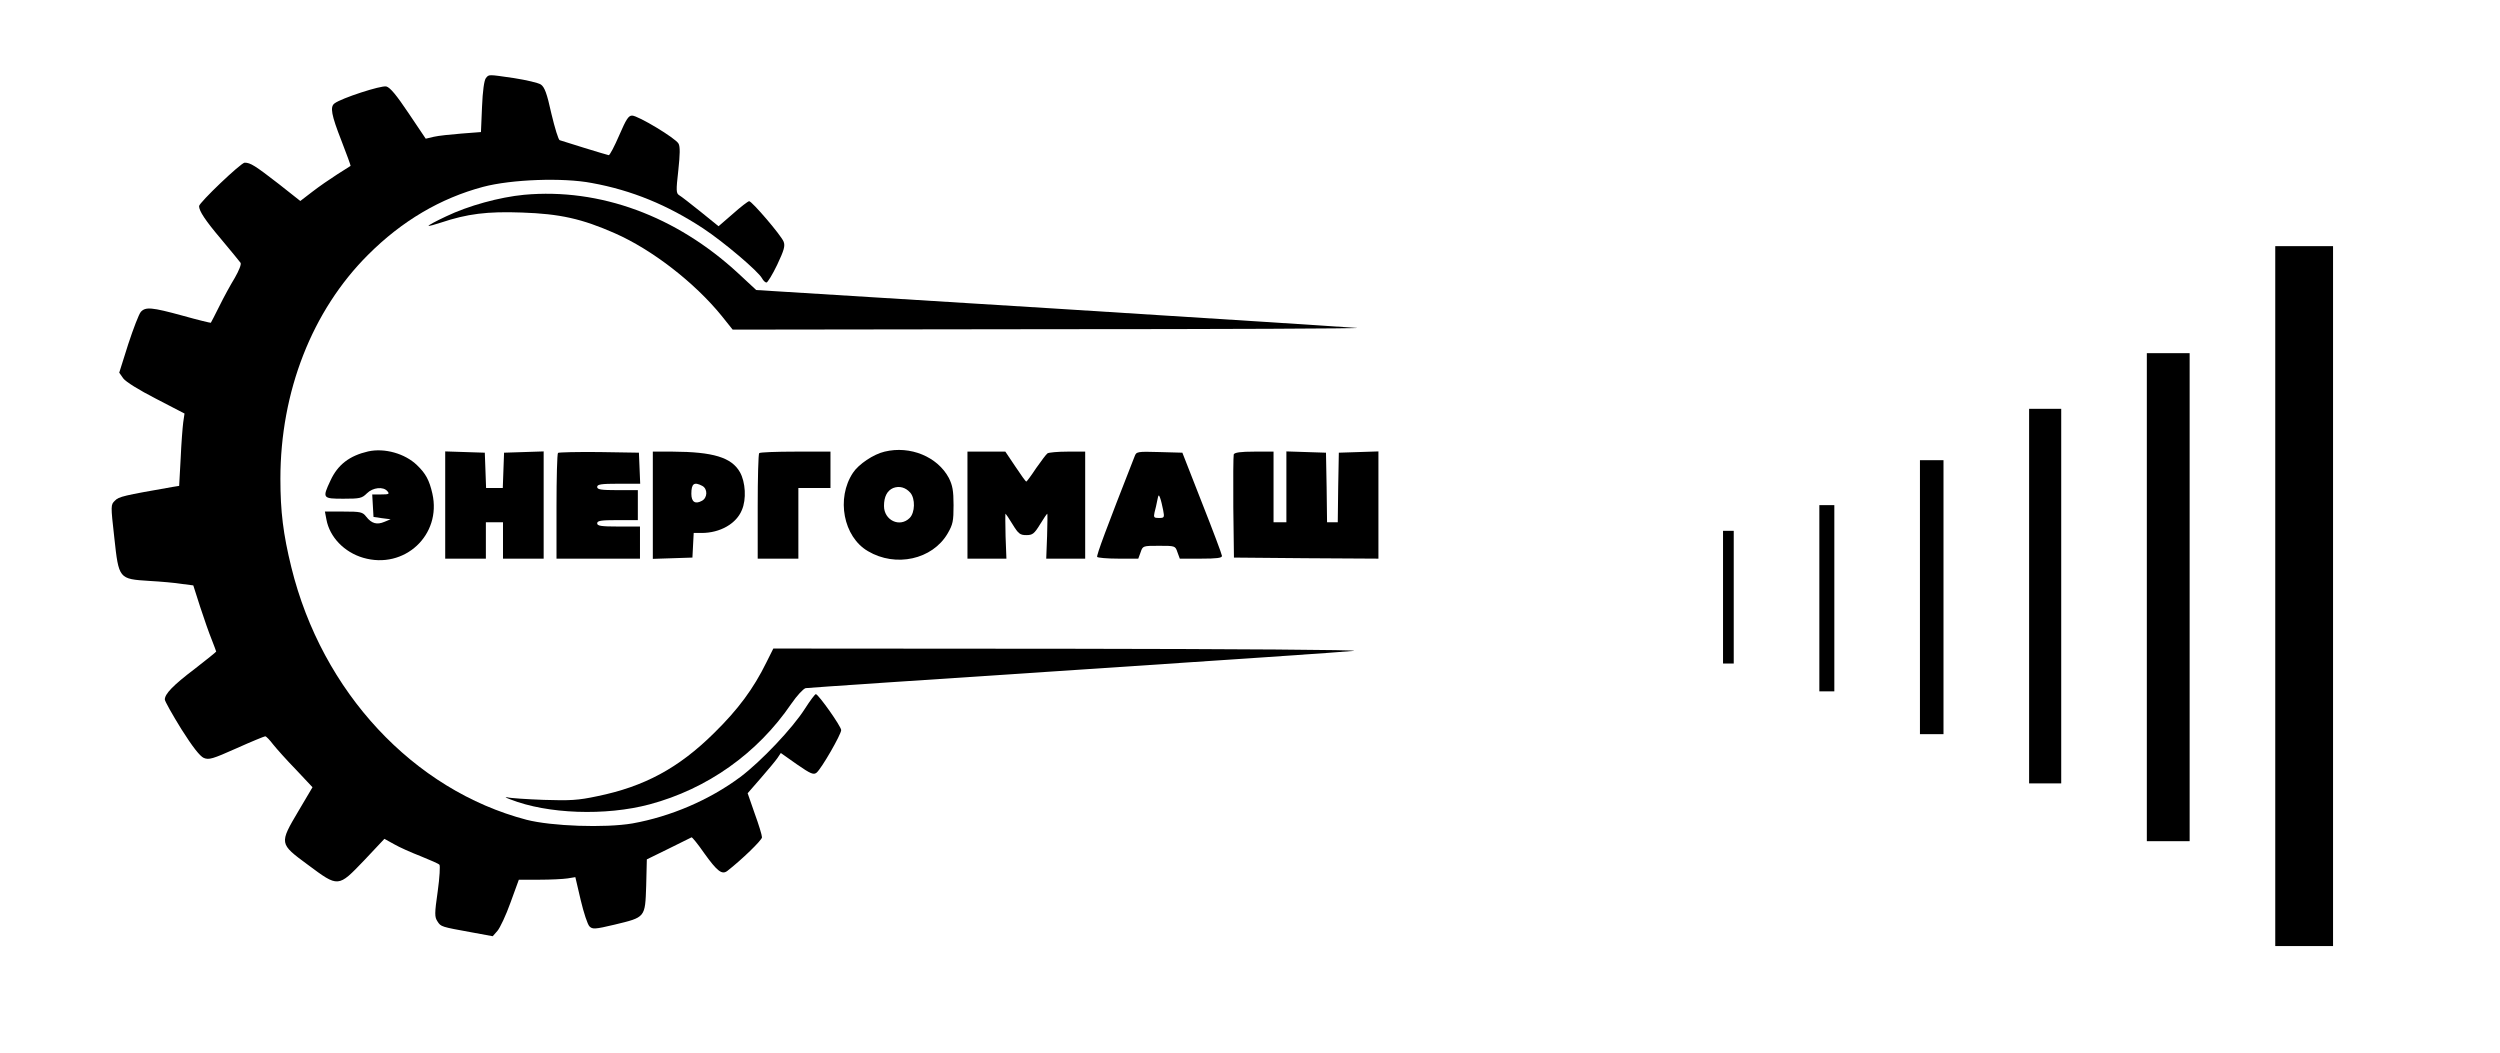
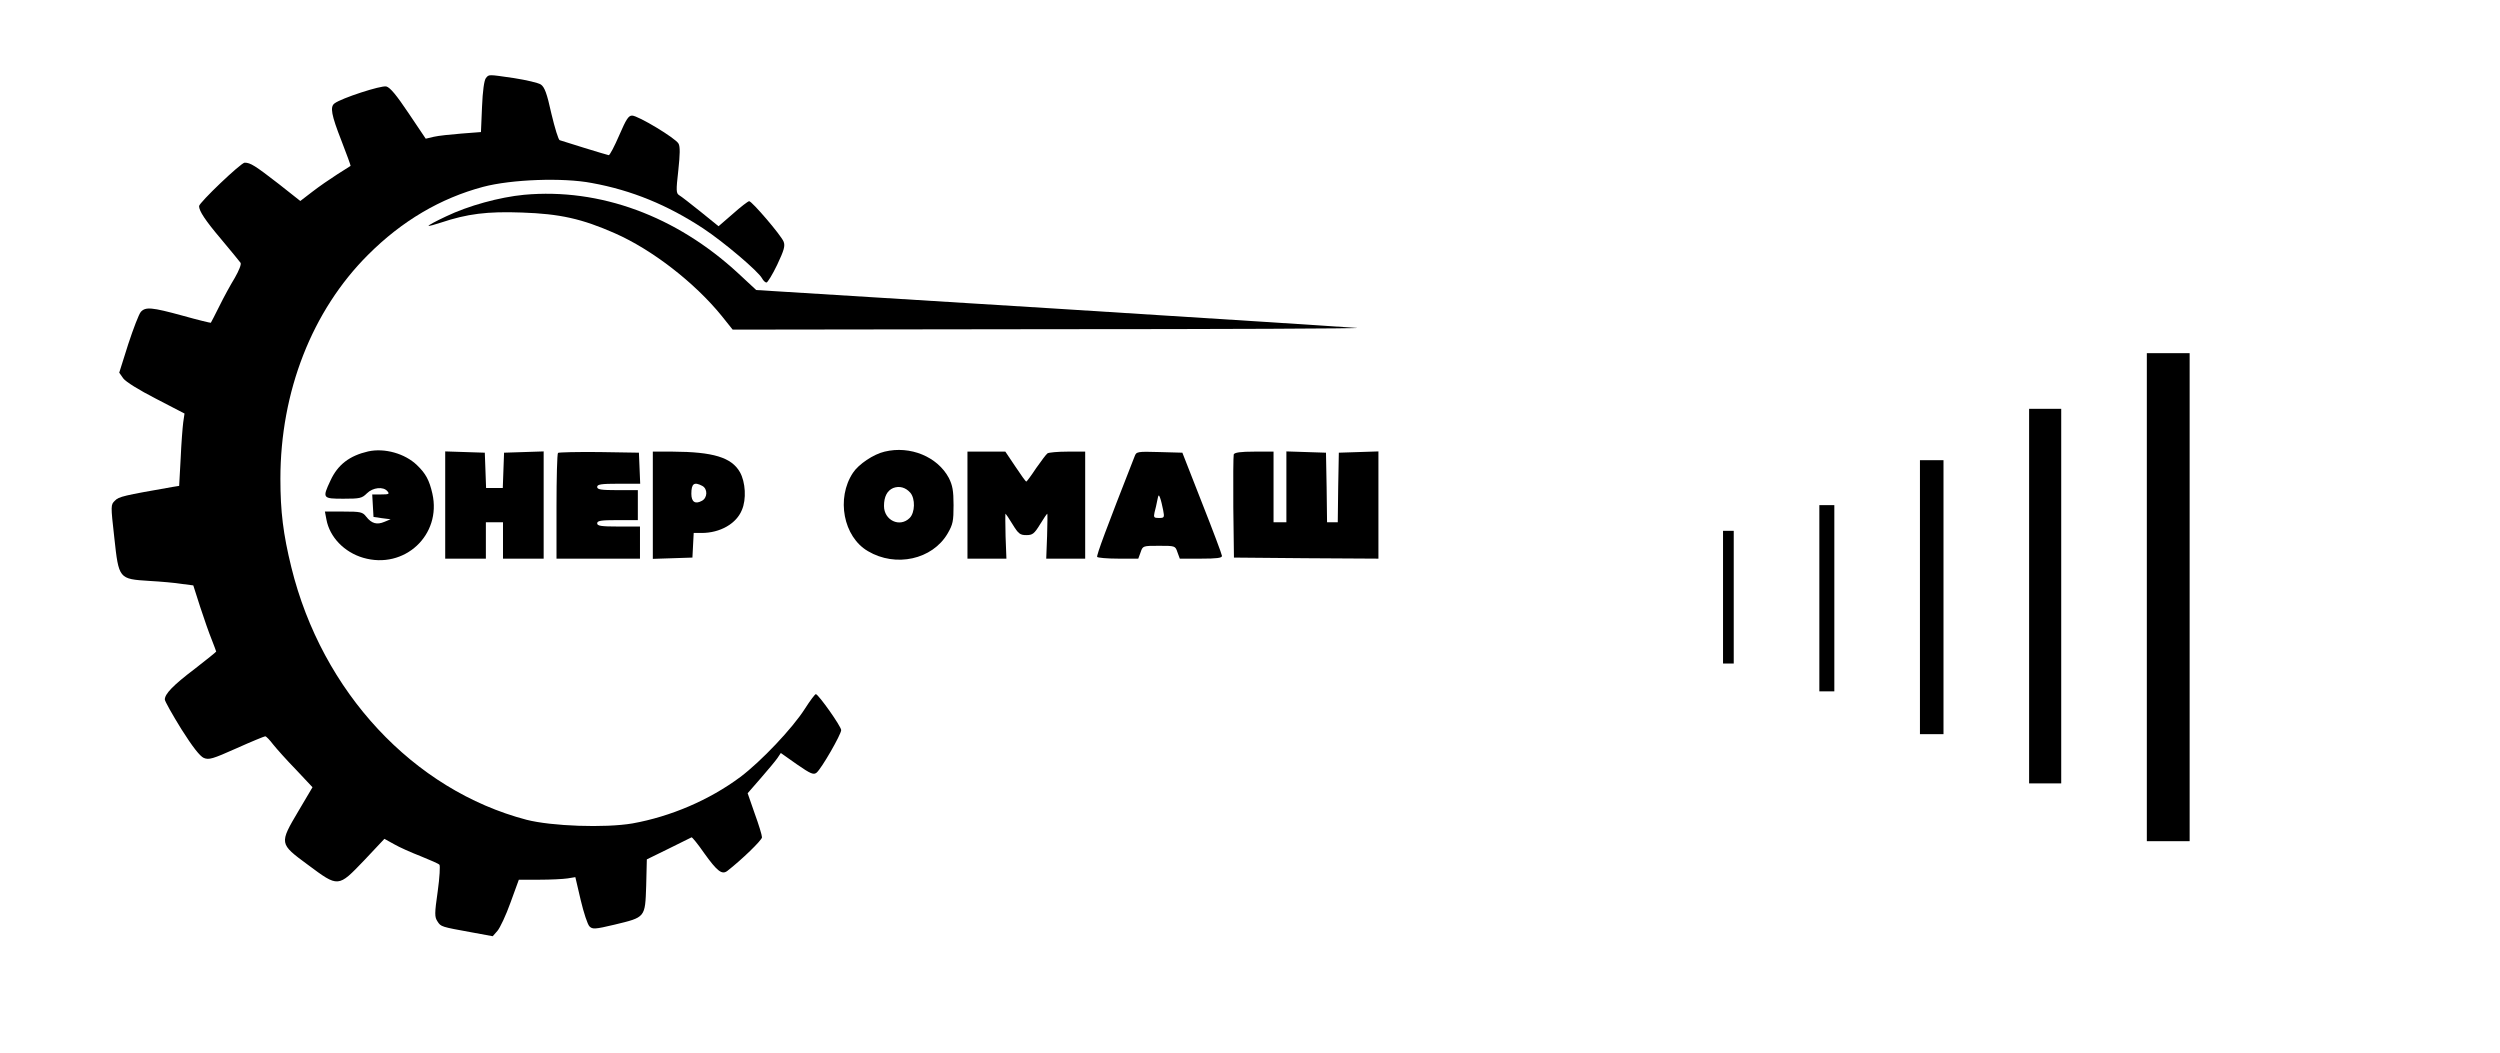
<svg xmlns="http://www.w3.org/2000/svg" version="1.0" width="1168pt" height="492pt" viewBox="0 0 1168 492" preserveAspectRatio="xMidYMid meet">
  <g transform="translate(0,492) scale(0.1,-0.1)" fill="#000000" stroke="none">
    <path d="M2270 4555 c-8 -10 -15 -60 -18 -134 l-5 -118 -91 -7 c-50 -4 -108 -10 -129 -15 l-38 -9 -80 119 c-57 85 -86 120 -104 125 -24 6 -211 -55 -242 -79 -22 -16 -15 -54 32 -174 25 -64 44 -117 43 -118 -2 -1 -30 -19 -63 -40 -33 -21 -85 -57 -116 -81 l-56 -43 -100 79 c-111 86 -133 100 -160 100 -17 0 -213 -187 -213 -203 0 -23 30 -68 102 -153 46 -55 87 -105 92 -112 4 -7 -7 -35 -27 -70 -19 -31 -52 -91 -72 -132 -21 -41 -38 -76 -40 -78 -1 -1 -60 13 -131 33 -146 40 -174 42 -196 18 -9 -10 -35 -78 -59 -151 l-42 -133 19 -27 c12 -16 73 -54 153 -95 l133 -69 -6 -41 c-3 -23 -9 -99 -12 -169 l-7 -128 -31 -5 c-228 -40 -251 -45 -269 -64 -20 -19 -20 -22 -3 -173 21 -193 21 -193 163 -202 54 -3 122 -9 152 -14 l54 -7 32 -100 c18 -55 42 -124 54 -153 11 -29 21 -54 21 -56 0 -2 -45 -38 -99 -80 -103 -78 -141 -118 -141 -144 0 -8 35 -70 77 -138 53 -84 87 -127 105 -135 24 -10 41 -5 153 45 69 31 130 56 134 56 5 0 21 -17 37 -38 16 -20 64 -74 107 -118 l77 -82 -65 -110 c-91 -154 -91 -153 43 -252 144 -107 141 -107 263 20 l95 101 45 -25 c24 -14 80 -39 124 -56 44 -18 84 -35 88 -40 4 -4 1 -60 -8 -124 -15 -105 -15 -120 -1 -141 16 -25 17 -25 160 -51 l98 -18 22 25 c12 14 40 73 61 132 l39 107 96 0 c52 0 111 3 131 6 l37 6 25 -107 c14 -59 32 -114 41 -123 14 -14 25 -14 117 8 145 35 143 32 148 182 l3 123 102 50 c55 27 104 51 107 53 3 1 30 -32 59 -74 61 -85 83 -102 108 -83 67 52 162 144 162 157 0 10 -15 59 -34 111 l-33 95 61 70 c34 39 69 81 78 94 l16 24 75 -53 c65 -45 78 -50 92 -39 23 19 115 179 115 199 0 17 -104 164 -118 168 -4 1 -27 -30 -52 -69 -58 -91 -204 -245 -301 -318 -145 -108 -326 -185 -504 -217 -129 -22 -378 -13 -495 17 -529 139 -956 598 -1099 1180 -38 155 -51 260 -51 413 0 407 148 786 410 1047 158 158 338 264 537 317 132 35 373 44 508 18 187 -34 354 -103 520 -212 97 -64 258 -201 275 -233 6 -11 15 -20 21 -20 5 0 28 37 50 83 32 68 38 88 30 108 -11 29 -148 189 -161 189 -5 0 -39 -26 -76 -59 l-67 -58 -84 68 c-46 37 -91 72 -100 77 -14 9 -15 20 -4 116 8 75 9 111 1 125 -13 25 -189 131 -217 131 -17 0 -28 -18 -60 -92 -22 -51 -44 -93 -49 -93 -5 1 -56 16 -114 34 -58 18 -110 34 -115 36 -6 1 -23 57 -39 124 -21 96 -32 124 -49 136 -12 8 -68 21 -125 30 -124 18 -117 18 -132 0z" />
    <path d="M2449 4010 c-115 -11 -261 -51 -365 -101 -47 -22 -84 -42 -82 -44 2 -2 28 5 58 15 123 41 215 53 379 47 177 -6 280 -29 434 -97 173 -76 372 -230 498 -385 l52 -65 1476 2 c812 0 1460 3 1441 6 -19 2 -659 43 -1421 91 l-1386 86 -84 78 c-290 268 -646 399 -1000 367z" />
-     <path d="M10630 2135 l0 -1635 135 0 135 0 0 1635 0 1635 -135 0 -135 0 0 -1635z" />
    <path d="M10030 2130 l0 -1140 100 0 100 0 0 1140 0 1140 -100 0 -100 0 0 -1140z" />
    <path d="M9480 2135 l0 -875 75 0 75 0 0 875 0 875 -75 0 -75 0 0 -875z" />
    <path d="M1720 2811 c-87 -20 -142 -62 -176 -136 -39 -83 -37 -85 61 -85 76 0 86 2 109 25 28 28 77 33 96 10 11 -13 7 -15 -29 -15 l-42 0 3 -52 3 -53 40 -6 40 -5 -29 -12 c-35 -15 -60 -8 -85 24 -17 22 -26 24 -106 24 l-87 0 7 -37 c15 -82 83 -153 172 -179 192 -56 367 106 323 300 -14 62 -31 94 -72 133 -56 54 -151 81 -228 64z" />
    <path d="M4133 2810 c-52 -12 -122 -59 -148 -99 -79 -119 -45 -299 70 -366 130 -77 301 -39 372 82 25 43 28 58 28 133 0 68 -5 93 -22 127 -53 99 -180 152 -300 123z m120 -192 c24 -28 22 -93 -3 -118 -46 -46 -120 -11 -120 56 0 44 15 72 43 84 29 11 58 3 80 -22z" />
    <path d="M2080 2560 l0 -250 95 0 95 0 0 85 0 85 40 0 40 0 0 -85 0 -85 95 0 95 0 0 250 0 251 -92 -3 -93 -3 -3 -82 -3 -83 -39 0 -39 0 -3 83 -3 82 -92 3 -93 3 0 -251z" />
    <path d="M2607 2804 c-4 -4 -7 -117 -7 -251 l0 -243 195 0 195 0 0 75 0 75 -100 0 c-82 0 -100 3 -100 15 0 12 17 15 95 15 l95 0 0 70 0 70 -95 0 c-78 0 -95 3 -95 15 0 12 18 15 100 15 l101 0 -3 73 -3 72 -186 3 c-102 1 -188 -1 -192 -4z" />
    <path d="M3050 2560 l0 -251 93 3 92 3 3 58 3 57 37 0 c86 0 162 43 188 107 22 50 17 131 -9 177 -39 69 -125 95 -314 96 l-93 0 0 -250z m231 90 c26 -14 25 -56 -2 -70 -31 -17 -49 -5 -49 33 0 48 13 57 51 37z" />
-     <path d="M3547 2803 c-4 -3 -7 -116 -7 -250 l0 -243 95 0 95 0 0 165 0 165 75 0 75 0 0 85 0 85 -163 0 c-90 0 -167 -3 -170 -7z" />
    <path d="M4520 2560 l0 -250 91 0 91 0 -4 105 c-1 58 -2 105 0 105 1 0 16 -22 33 -50 27 -44 35 -50 64 -50 29 0 37 6 64 50 17 28 32 50 34 50 1 0 1 -47 -1 -105 l-4 -105 91 0 91 0 0 250 0 250 -82 0 c-46 0 -88 -4 -94 -8 -6 -4 -29 -35 -53 -69 -23 -35 -44 -63 -46 -63 -3 0 -26 32 -51 70 l-47 70 -88 0 -89 0 0 -250z" />
    <path d="M5301 2788 c-133 -339 -179 -463 -175 -470 3 -4 47 -8 99 -8 l93 0 11 30 c10 30 11 30 86 30 75 0 76 0 86 -30 l11 -30 99 0 c73 0 99 3 98 13 0 6 -42 118 -93 247 l-92 235 -107 3 c-104 3 -108 2 -116 -20z m133 -250 c7 -36 6 -38 -20 -38 -23 0 -25 3 -20 26 4 15 10 40 13 57 5 26 7 28 13 11 4 -10 10 -36 14 -56z" />
    <path d="M5764 2797 c-2 -7 -3 -118 -2 -247 l3 -235 338 -3 337 -2 0 250 0 251 -92 -3 -93 -3 -3 -162 -2 -163 -25 0 -25 0 -2 163 -3 162 -92 3 -93 3 0 -166 0 -165 -30 0 -30 0 0 165 0 165 -90 0 c-64 0 -92 -4 -96 -13z" />
    <path d="M8970 2130 l0 -640 55 0 55 0 0 640 0 640 -55 0 -55 0 0 -640z" />
    <path d="M8500 2125 l0 -435 35 0 35 0 0 435 0 435 -35 0 -35 0 0 -435z" />
    <path d="M8050 2130 l0 -310 25 0 25 0 0 310 0 310 -25 0 -25 0 0 -310z" />
-     <path d="M3581 1826 c-61 -124 -132 -220 -245 -331 -166 -164 -326 -250 -546 -295 -89 -19 -126 -21 -250 -17 -80 3 -156 8 -170 12 -14 3 -7 -2 15 -10 173 -68 444 -78 650 -23 269 72 504 238 662 470 27 39 56 70 67 73 12 2 579 40 1261 85 682 45 1267 85 1300 89 33 5 -564 9 -1326 10 l-1386 1 -32 -64z" />
  </g>
</svg>